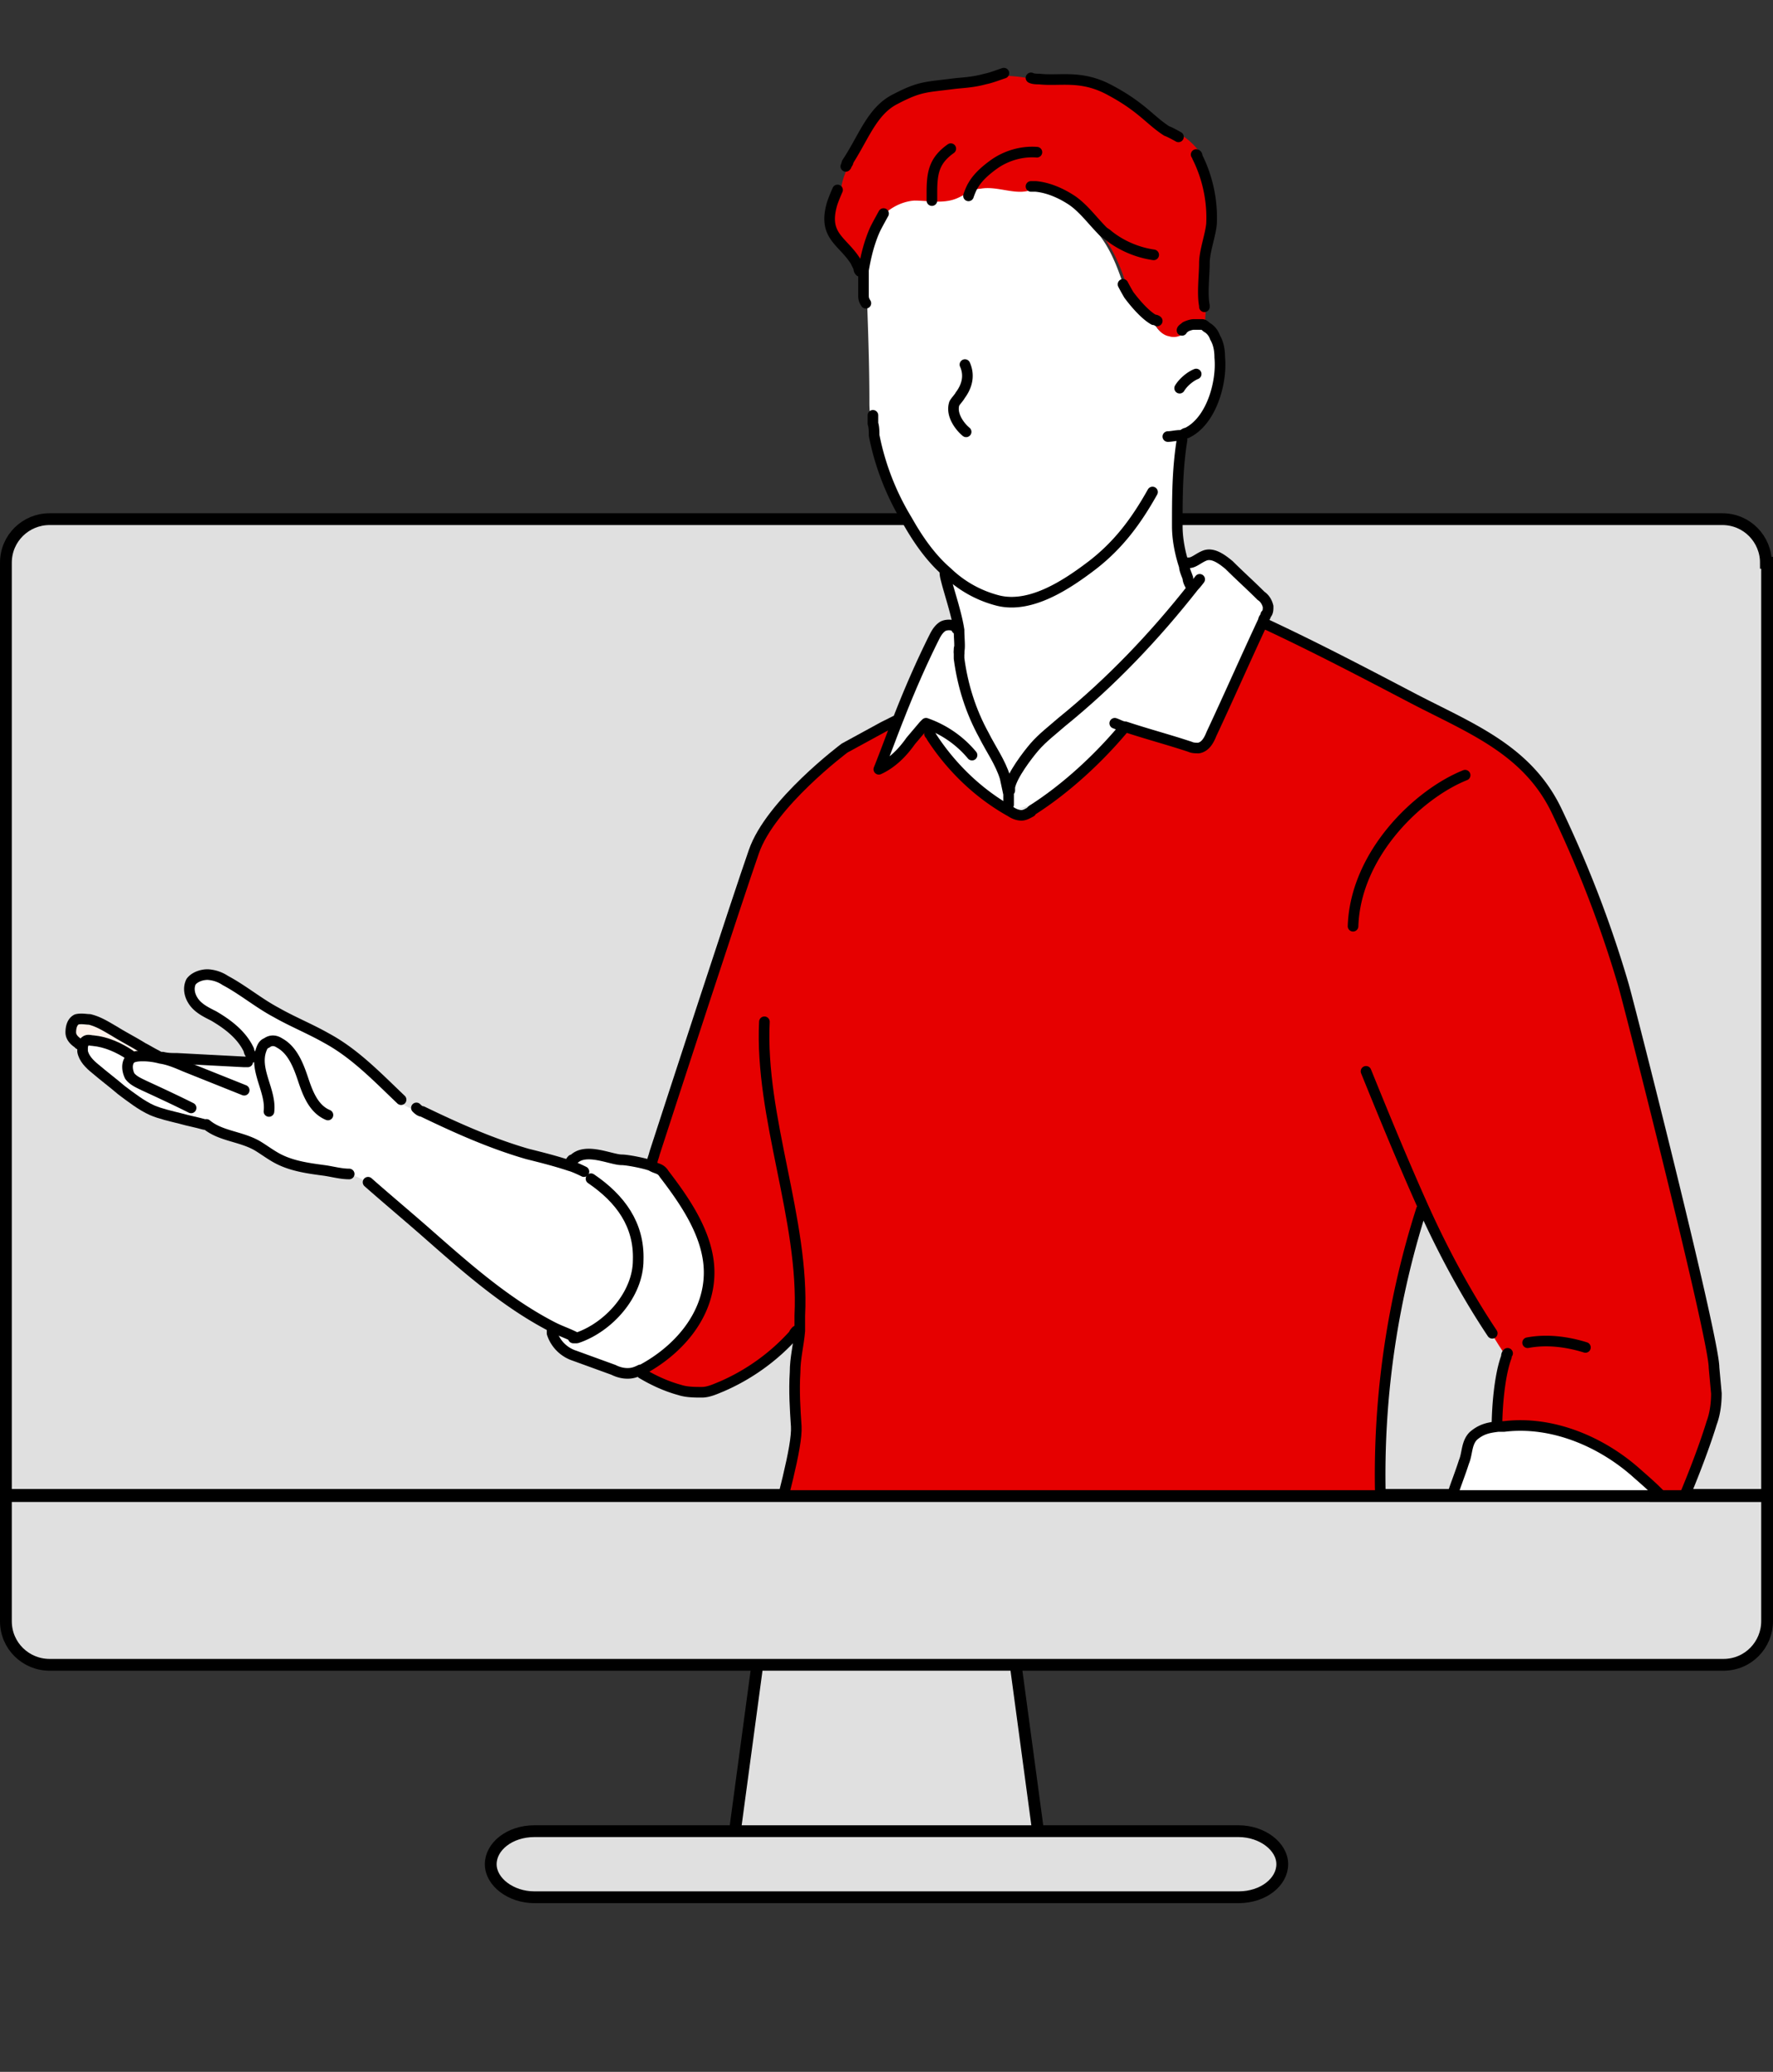
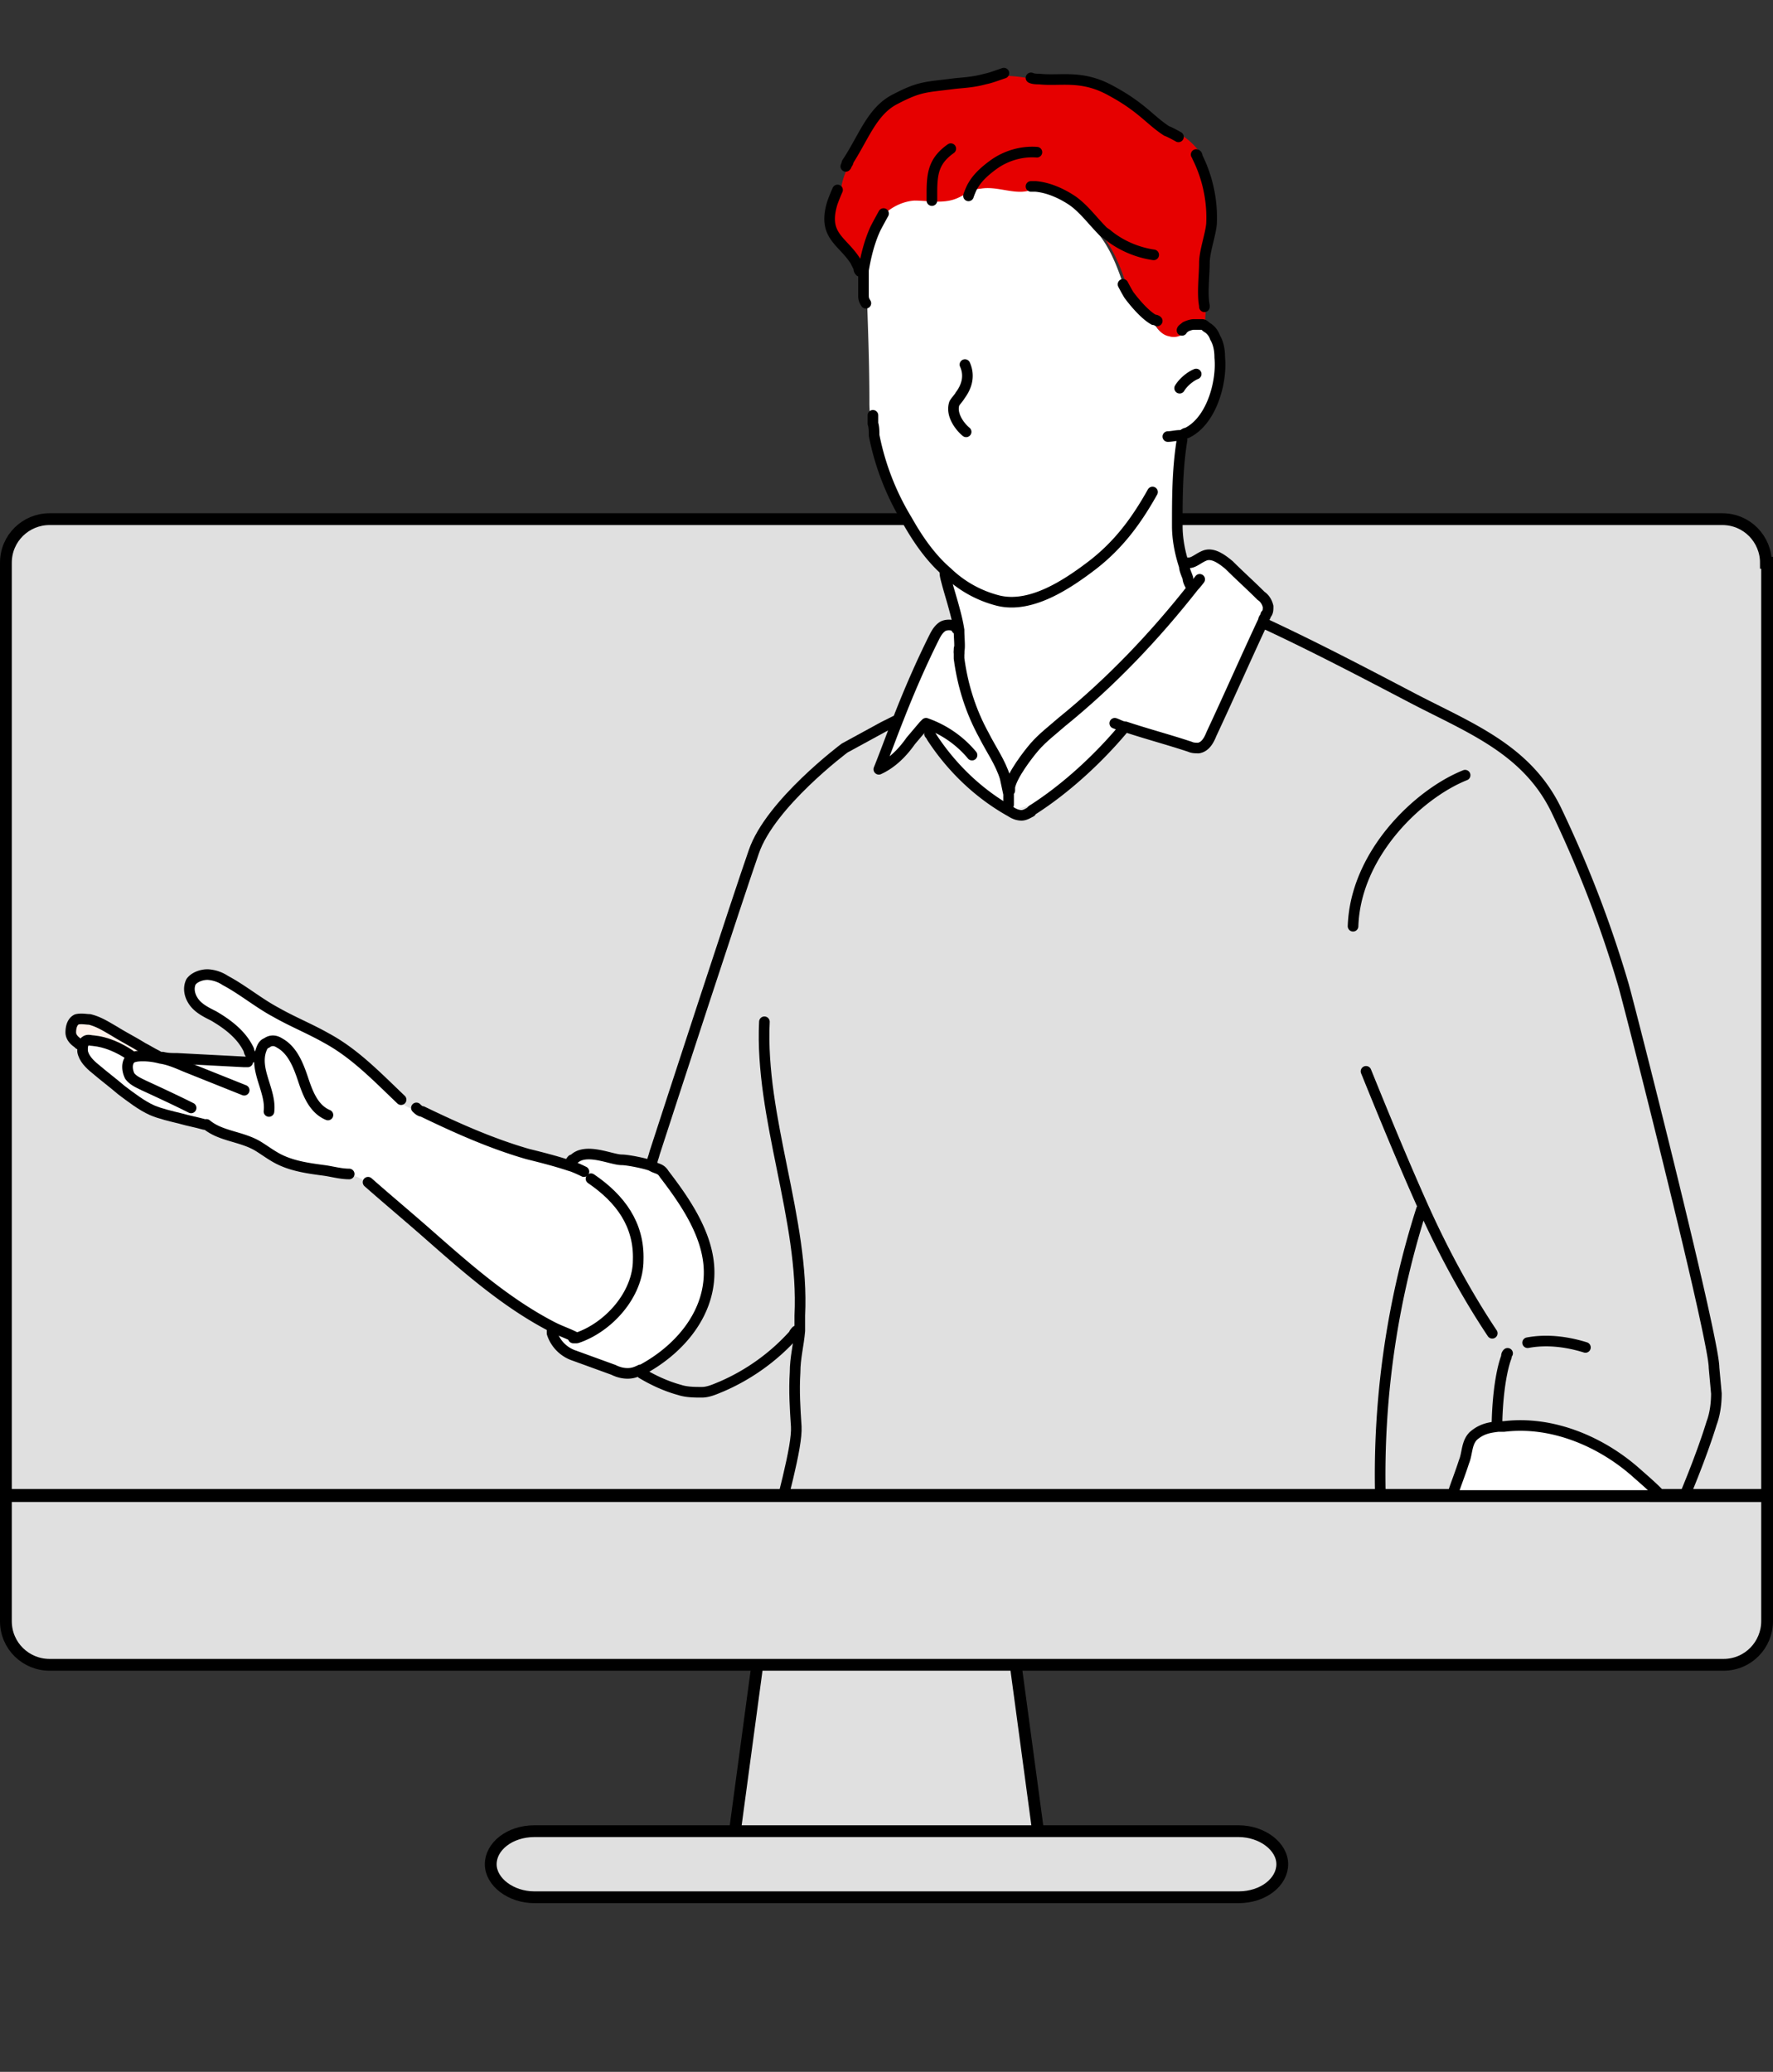
<svg xmlns="http://www.w3.org/2000/svg" id="_レイヤー_2" viewBox="0 0 15.03 17.56">
  <rect x="0" y="0" width="15.03" height="17.56" fill="#333333" stroke="none" />
  <defs>
    <style>.cls-1{clip-path:url(#clippath)}.cls-2,.cls-3{fill:none}.cls-2,.cls-4,.cls-5,.cls-6,.cls-7,.cls-8,.cls-9{stroke-width:0}.cls-3{stroke-linecap:round;stroke-linejoin:round;stroke-width:.09px;stroke:#000}.cls-10{stroke:#000;stroke-miterlimit:10;stroke-width:.1px}.cls-10,.cls-4{fill:#e0e0e0}.cls-5{fill:#f1f1f1}.cls-6{fill:#fff}.cls-7{fill:#fff1ea}.cls-8{fill:#e60000}.cls-9{fill:#efa28b}</style>
    <clipPath id="clippath">
      <path class="cls-2" d="M14.98.57v12.1H.05V.57C.05.26.22 0 .42 0H14.6c.21 0 .37.26.37.57z" />
    </clipPath>
  </defs>
  <g id="_要素">
    <path class="cls-10" d="M14.98 4.77v7.9H.05v-7.9c0-.21.17-.37.37-.37H14.6c.21 0 .37.17.37.37z" />
    <g class="cls-1">
      <path class="cls-7" d="M1.36 8.94s-.03-.01-.05-.02c-.04-.02-.07-.04-.11-.06-.08-.05-.16-.09-.24-.14-.07-.04-.13-.08-.21-.1-.03 0-.07-.01-.11 0-.04.02-.05.07-.05.11 0 .04.03.07.06.09l-.02.02s.04.03.06.05v-.03c0-.02.01-.05.03-.06.02-.01.04 0 .06 0 .11.01.22.06.31.12s.02.02.02.02c.03-.01.06-.01.09-.01.05 0 .09.01.14.02v-.03z" />
      <path class="cls-6" d="M1.37 8.95h-.01v.03a.784.784 0 0 0-.14-.02c-.03 0-.06 0-.09.01 0 0-.02 0-.02-.01a.534.534 0 0 0-.31-.13H.74c-.02.01-.03.04-.03.06v.03c0 .06.06.11.11.15.07.06.15.12.22.18.08.06.16.13.26.17.08.04.16.06.24.07.07.02.13.03.2.05h.02c.12.1.29.11.43.18.05.03.09.06.14.09.13.08.28.1.43.12.07 0 .14.02.21.03s.1.04.15.06c.17.15.35.3.52.45.33.29.67.58 1.05.78.06.03.12.06.18.08h.03c.28-.09.52-.37.52-.66 0-.3-.16-.52-.4-.69s-.05-.04-.08-.05-.08-.04-.12-.06c-.12-.04-.24-.07-.36-.1-.31-.09-.6-.22-.89-.36-.07 0-.13-.03-.18-.07v-.03c-.18-.19-.38-.39-.62-.52-.14-.08-.29-.14-.43-.22-.15-.08-.28-.19-.43-.27a.298.298 0 0 0-.15-.05c-.05 0-.11.02-.14.06-.03.06-.01.13.03.18.04.05.1.08.16.11.12.07.24.16.3.29 0 .03-.02.06-.04.09-.19 0-.38-.02-.57-.03-.04 0-.08 0-.12-.01z" />
      <path class="cls-6" d="M5.52 9.89c-.05-.02-.2-.05-.25-.05-.09-.01-.31-.12-.41 0 0 0-.01.02-.02.03 0 0-.01.02-.02.02.04.01.08.03.12.05s.05.03.08.04c.25.18.41.41.4.7 0 .29-.25.57-.52.66h-.03c-.06-.03-.12-.05-.18-.08v.07c.03.11.12.17.19.19l.33.12c.04.01.08.03.12.03.04 0 .08-.02.11-.03h.01c.3-.15.56-.44.57-.78.02-.33-.18-.62-.38-.88-.04-.05-.06-.04-.11-.07z" />
      <path class="cls-4" d="M6.25 14.58s-.01.03-.02.05c-.03.09-.05.17-.07.26-.2.75-.24 1.77-.29 2.6s0 .02 0 .03h5.81c0-.19.01-.56 0-.76v-.09l-.09.12c-.08.1-.17.21-.28.28-.11.07-.34.06-.46 0s-.04 0-.06 0c-.04 0-.16-.02-.19-.04-.11-.06-.16-.1-.27-.16s-.1 0-.15 0c-.07 0-.13 0-.19-.03-.08-.04-.14-.21-.18-.29-.04 0-.07.01-.11 0-.04 0-.08-.02-.1-.05a.128.128 0 0 1-.04-.1l-.65-.01c-.12 0-.22-.1-.22-.22l.03-1.27h-.04c-.92.13-2.32-.22-2.41-.34v.01z" />
      <path class="cls-8" d="M9.36 1.97l-.02.02c.12.15.18.33.24.52.06.08.14.17.21.21v.02c.02.05.07.11.13.12.06.02.14-.01.15-.07s0-.02 0-.02c.02-.01.05-.02.07-.02h.07c.01-.05.01-.11.01-.16v-.01c-.02-.1 0-.26 0-.36 0-.1.05-.23.06-.33.01-.19-.03-.39-.12-.57h.03a.548.548 0 0 0-.29-.23C9.76 1 9.69.89 9.43.75 9.18.61 9 .67 8.82.65c-.02 0-.05 0-.07-.01v.03C8.62.64 8.49.64 8.37.64c-.11.03-.19.03-.27.04-.23.03-.28.02-.49.13-.2.1-.27.33-.41.54s0 .01-.01.02h.02c-.04.08-.07.15-.08.23h-.02s-.04.09-.05.13c-.07.26.09.3.2.47l.03.06c0 .04.02.07.04.1v-.09c.02-.12.05-.24.1-.35.07-.12.2-.2.33-.21.1 0 .2.02.3 0 .05-.01.09-.03.14-.06.04-.02.08-.04.12-.04.15-.03.32.07.45 0v-.02c.12.01.22.06.31.12.1.07.17.17.26.26z" />
      <path class="cls-9" d="M8.07 4.06c.06.11.09.24.15.35.1.21.43.2.56.02.11-.15.1-.35.14-.51-.2.1-.34.1-.53.12-.11.01-.23.02-.32.01z" />
      <path class="cls-6" d="M9.57 2.5c.06.08.14.17.21.21v.02c.02.05.07.11.13.12.06.02.14-.01.15-.07s0-.02 0-.02c.02-.01.05-.02.07-.02h.07c.02 0 .03.02.05.03.03.02.05.05.06.08.03.05.04.11.04.17.02.21-.07.54-.28.64-.02 0-.03.02-.05.02h-.01v.03c-.04.25-.04.49-.04.73 0 .1.02.22.06.34 0 .03.02.07.03.1.02.02.03.04.04.07-.33.42-.7.81-1.12 1.15-.08.07-.16.13-.23.21-.06.07-.19.24-.21.34v.06s-.01-.1-.03-.14c-.04-.13-.12-.24-.18-.36-.11-.2-.18-.42-.21-.65v-.07c.01-.04 0-.11 0-.18-.02-.13-.07-.28-.1-.39h.01s-.01-.07-.01-.1c-.14-.12-.25-.28-.34-.44a2.2 2.2 0 0 1-.28-.72c0-.03 0-.07-.01-.1-.02-.05-.02-.11-.02-.16 0-.29-.01-.57-.02-.86h-.01s-.01-.04-.02-.07v-.21c.02-.12.05-.24.1-.35.07-.12.2-.2.33-.21.1 0 .2.02.3 0 .05-.01.09-.03.14-.06.04-.02.08-.04.12-.04.15-.03.32.07.45 0v-.02c.12.01.22.06.31.12.1.07.17.17.26.26l-.02.02c.12.15.18.33.24.52z" />
      <path class="cls-6" d="M9.52 6.17c.18.06.37.11.55.17.02 0 .05.01.07.01.05 0 .09-.07.11-.12.15-.32.29-.64.44-.96 0-.02.02-.03.02-.05.01-.02.02-.05.02-.07 0-.04-.03-.06-.06-.09-.09-.09-.18-.17-.27-.26-.06-.05-.13-.11-.21-.08-.04.02-.08.06-.13.06l-.02.02h-.02l.03.11c.02.02.03.04.04.07-.33.42-.7.81-1.12 1.15-.08.07-.16.13-.23.21-.06.07-.19.24-.21.34v.15c.05.03.12.03.18 0v.02c.28-.18.56-.43.77-.68z" />
      <path class="cls-6" d="M8.56 6.83v-.09c0-.05-.01-.1-.03-.14-.04-.13-.12-.24-.18-.36-.11-.2-.18-.42-.21-.65v-.07c.01-.04 0-.11 0-.18h-.01s-.08-.04-.12-.02-.05.06-.07.09c-.11.22-.21.45-.3.68-.06.15-.12.29-.17.44.11-.05.2-.14.27-.24l.11-.13s.03.07.05.1h.01c.17.25.4.47.67.62.03.02.06.03.09.03s.05-.02.08-.03c0 0 .02-.01.02-.02v-.02c-.07.02-.13.02-.19 0z" />
      <path class="cls-5" d="M9.05 13.91c-.11.02-.07.23.05.2.07-.02.08-.08.05-.13-.02-.04-.06-.07-.1-.06z" />
      <path class="cls-8" d="M9.54 16.4l-.65-.01c-.12 0-.22-.1-.22-.22l.03-1.27v-.37l.03-.72c0-.11.09-.19.2-.19.51 0 1.92.04 2.69.05h.5c.02 0 .03 0 .05-.01-.15.38-.32.76-.55 1.09-.04.07-.09.13-.16.18-.14.11-.34.13-.51.19-.32.1-.57.35-.81.58l-.45.45c-.05.05-.1.1-.12.16 0 .01-.01.03-.01.04v.05zm-.39-2.43s-.06-.07-.1-.06c-.11.02-.07.23.05.2.07-.02.08-.08.05-.13zm3.09 1.77c-.09.17-.17.34-.28.51l-.12.18h.19a.2.2 0 0 0 .2-.2v-.5.01z" />
      <path class="cls-6" d="M12.36 13.05c.47.13.93.33 1.35.58 0 0 .02 0 .02.01.03.02.06.03.09.03.04 0 .08-.04.1-.08.11-.16.31-.46.3-.65v-.02c0-.02-.01-.05-.03-.07-.07-.14-.23-.28-.33-.36-.31-.26-.72-.44-1.13-.4h-.05c-.08 0-.14.02-.21.08-.05.05-.05.14-.08.22-.06.18-.15.36-.15.56 0 .02 0 .04.01.06.01.01.03.02.05.02.02 0 .03 0 .05.01z" />
      <path class="cls-6" d="M11.67 16.66c.06-.07.12-.15.17-.23l.12-.18c.1-.16.18-.34.28-.51v-.01c.18-.31.4-.58.61-.86.3-.4.59-.81.85-1.24a5.98 5.98 0 0 0-1.35-.58l-.02.05h.02c-.07.2-.13.38-.2.57-.15.38-.32.76-.55 1.09-.04.07-.09.13-.16.18-.14.11-.34.13-.51.19-.32.1-.57.35-.81.58l-.45.45c-.05.05-.1.1-.12.16 0 .01-.01.03-.01.04v.05c0 .04.01.07.04.1s.06.04.1.05h.11c.04.08.1.25.18.29.06.03.13.03.19.03h.15c.11.06.16.11.27.17.03.02.15.04.19.04h.06c.12.06.34.07.46 0 .11-.07.2-.18.28-.28l.09-.12z" />
-       <path class="cls-8" d="M12.69 12.09h.05c.41-.05.83.13 1.13.4.09.08.26.22.33.36h.02c.1-.22.24-.55.3-.78.02-.08.04-.16.04-.25l-.02-.22c0-.25-.73-3.12-.77-3.25-.16-.51-.35-1-.57-1.48-.24-.52-.73-.69-1.21-.94-.42-.22-.84-.44-1.27-.64h-.02c-.15.31-.29.63-.44.95-.02.05-.05.11-.11.12-.02 0-.05 0-.07-.01-.18-.06-.37-.11-.55-.17-.21.25-.48.51-.76.68 0 0-.02.01-.02.02-.02.01-.05.03-.08.03s-.06-.01-.09-.03c-.27-.15-.5-.37-.67-.63H7.9s-.04-.05-.05-.09-.11.13-.11.13c-.07.1-.16.19-.27.24.06-.15.11-.29.17-.44-.05.02-.09.05-.14.08l-.33.18s-.63.47-.77.88c-.13.37-.72 2.18-.84 2.55h.02s-.02.08-.04.12c.05.03.08.02.11.07.2.26.4.56.38.88-.02.34-.27.62-.57.78h-.01c.1.07.2.12.32.15.06.02.13.03.19.02.06 0 .12-.03.17-.05.23-.1.44-.25.61-.44h.01s.03 0 .04-.02c-.01.12-.03.23-.04.35 0 .15 0 .3.01.46.02.33-.52 1.85-.42 2.16v.02c-.05.09-.12.21-.08.3v-.01c.09.12 1.49.48 2.41.34h.04v-.37l.02-.72c0-.11.09-.19.2-.19.51 0 1.92.04 2.69.05.01-.03.03-.05.05-.08h-.01c.15-.21.05-.75.05-1.01 0-.77.11-1.61.35-2.33s0-.02 0-.03c.17.38.37.75.59 1.08.04.07.08.13.12.19-.06.16-.08.44-.08.59z" />
      <path class="cls-3" d="M8.18 3.09c.04.09.02.18-.04.26-.01.02-.04.05-.05.07-.03.09.04.19.1.24m1.58.51c-.14.25-.29.45-.51.62-.21.16-.52.37-.8.3a.961.961 0 0 1-.43-.24c-.14-.12-.25-.28-.34-.44a2.2 2.2 0 0 1-.28-.72c0-.03 0-.07-.01-.1v-.07m2.62-.72c0-.01.02-.02.03-.03.02-.01.05-.02.07-.02h.07c.02 0 .03.02.05.03.03.02.05.05.06.08.03.05.04.11.04.17.02.21-.07.54-.28.64-.02 0-.03.02-.05.02H10c-.03 0-.07.01-.1.01m.24-.53c-.05.02-.11.07-.14.12M8.13 5.53v-.01c.01-.04 0-.11 0-.18-.02-.13-.07-.28-.1-.39-.01-.04-.02-.07-.02-.1m2.01-1.14v.02c-.04.25-.04.49-.04.73 0 .1.02.22.06.34 0 .03.02.07.03.1 0 .02.01.04.02.06m-1.88-3.3s.02-.06.04-.09c.04-.07.11-.13.18-.18.1-.07.23-.11.36-.1m-.89.41v-.07c0-.17.02-.27.16-.37m2.15 1.34v-.01c-.02-.1 0-.26 0-.36 0-.1.05-.23.06-.33.01-.19-.03-.39-.12-.57 0 0 0-.02-.01-.02m-.15-.15s-.07-.04-.1-.05c-.14-.09-.21-.2-.47-.34-.25-.14-.43-.08-.61-.1-.02 0-.05 0-.07-.01m-1.55.71s0 .01-.01.02 0 .01-.01.02" />
      <path class="cls-3" d="M8.51.62c-.06.02-.11.04-.16.05-.11.03-.19.03-.27.04-.23.03-.28.02-.49.13-.2.1-.27.33-.41.54m-.08.23s-.04.09-.05.13c-.07.26.09.3.2.47l.03.06c0 .01 0 .02.01.03m2.23.11a1.672 1.672 0 0 0 .05.09c.06.08.14.17.21.21 0 0 .02 0 .03.01M8.74 1.58h.04c.11.01.22.06.31.12.1.07.17.17.26.26.01.01.03.02.04.03.11.09.25.15.39.17m-2.29-.35s-.05.09-.07.13c-.05.11-.08.23-.1.35v.21c0 .02 0 .04.02.07m2.72 2.2h.02c.04 0 .08-.04.13-.06.07-.03.15.03.21.08.09.09.18.17.27.26.03.02.05.05.06.09 0 .03 0 .05-.02.07 0 .02-.02.03-.02.05-.15.32-.29.64-.44.96-.02.05-.05.11-.11.12-.02 0-.05 0-.07-.01-.18-.06-.37-.11-.55-.17-.03 0-.06-.02-.09-.03" />
      <path class="cls-3" d="M10.17 4.91s-.03.04-.05.06c-.33.42-.7.81-1.12 1.15-.08.07-.16.13-.23.21-.06.07-.19.24-.21.34v.03m-.43-1.2v.08c.03.23.1.45.21.65.06.12.14.23.18.36l.03.14v.09" />
      <path class="cls-3" d="M8.24 6.4a.888.888 0 0 0-.39-.27l-.02.02-.11.13c-.07.1-.16.19-.27.24.06-.15.11-.29.17-.44.09-.23.19-.46.3-.68.02-.04.04-.07.07-.09s.11-.02.12.02m4.31 1.24c-.4.16-.93.67-.95 1.28" />
      <path class="cls-3" d="M10.71 5.28c.43.2.85.42 1.27.64.48.25.96.43 1.21.94.23.48.42.97.57 1.48.04.13.77 3 .77 3.25l.02.22c0 .08-.01.17-.04.25-.07.23-.2.56-.3.78m-.01 0s.02.05.03.07v.02c.01.2-.19.5-.3.65-.03.04-.06.08-.1.08-.03 0-.06-.01-.09-.03 0 0-.02 0-.02-.01a5.98 5.98 0 0 0-1.35-.58c-.02 0-.03 0-.05-.01-.02 0-.04-.01-.05-.02-.01-.02-.01-.04-.01-.06 0-.19.09-.37.15-.56.03-.07.02-.16.08-.22.07-.06.13-.07.21-.08h.05c.41-.05.83.13 1.13.4.09.08.26.22.33.36zm-1.51-.75c0-.15.02-.43.08-.59 0-.01 0-.02.01-.03m-.13-.17c-.22-.33-.42-.7-.59-1.08-.17-.38-.33-.77-.48-1.14m.47 1.17a7.4 7.4 0 0 0-.35 2.33c0 .25.1.79-.05 1m2.06.05c-.26.43-.55.84-.85 1.24-.21.28-.44.56-.61.86v.01c-.09.17-.17.34-.28.51l-.12.18-.17.23-.09.12c-.08.1-.17.21-.28.28-.11.07-.34.06-.46 0" />
-       <path class="cls-3" d="M11.04 16.95c-.07.04-.14.09-.21.1h-.06c-.04 0-.16-.02-.19-.04-.11-.06-.16-.1-.27-.16m.4-.14c-.1.08-.23.12-.36.14h-.19c-.07 0-.13 0-.19-.03-.08-.04-.14-.21-.18-.29" />
      <path class="cls-3" d="M12.36 13.1c-.07.19-.13.38-.2.56-.15.38-.32.76-.55 1.09-.04.07-.09.13-.16.18-.14.11-.34.13-.51.19-.32.1-.57.35-.81.58l-.45.45c-.05.05-.1.1-.12.16 0 .01-.01.03-.01.04v.05c0 .04.01.07.04.1s.06.04.1.05h.11c.12-.03.22-.13.3-.22.11-.12.24-.17.43-.28m-.14.18c-.12.05-.23.1-.34.15m1.8.04h.18a.2.2 0 0 0 .2-.2v-.5" />
      <path class="cls-3" d="M12.13 13.68h-.51c-.77-.01-2.18-.04-2.69-.05-.11 0-.19.08-.2.19l-.02.72v.37l-.04 1.27c0 .12.09.22.22.22h.65" />
      <path class="cls-3" d="M9.15 13.97c.02.05.01.12-.05.13-.12.03-.16-.18-.05-.2.05 0 .08.02.1.06zm-2.82.28c-.1-.31.44-1.82.42-2.16-.01-.15-.02-.3-.01-.46 0-.12.03-.23.04-.35v-.13c.04-.81-.34-1.68-.3-2.49m1.11-2.55l-.1.05-.33.18s-.63.47-.77.88c-.13.37-.72 2.18-.84 2.55-.01.04-.02.06-.02.07" />
      <path class="cls-3" d="M6.75 11.28s-.02.02-.02.03c-.17.19-.38.34-.61.44-.05.02-.11.05-.17.05-.06 0-.13 0-.19-.02-.11-.03-.22-.08-.32-.14m-.58-1.81c.1-.11.32 0 .41 0 .05 0 .2.03.25.05.05.03.08.02.11.07.2.26.4.56.38.88-.02.34-.27.62-.57.78h-.01c-.04.02-.07.03-.11.03-.04 0-.08-.01-.12-.03l-.33-.12a.296.296 0 0 1-.19-.19v-.03m.15-1.41s.01-.02.02-.03" />
      <path class="cls-3" d="M5.01 9.99c.25.17.41.39.4.69 0 .29-.25.57-.52.66h-.03" />
      <path class="cls-3" d="M4.87 11.33c-.06-.03-.12-.05-.18-.08-.39-.2-.72-.49-1.05-.78-.17-.15-.35-.3-.52-.45m1.83-.09s-.08-.04-.12-.05c-.12-.04-.24-.07-.36-.1-.31-.09-.6-.22-.89-.36-.02 0-.04-.02-.05-.03m-.57.56c-.07 0-.14-.02-.21-.03-.15-.02-.3-.04-.43-.12-.05-.03-.09-.06-.14-.09-.14-.08-.31-.08-.43-.18m1.03-.08c-.12-.05-.17-.18-.21-.3-.04-.12-.09-.25-.2-.31-.03-.02-.07-.03-.11 0-.03.01-.04.04-.05.07-.05.17.09.34.07.51m-.21-.18l-.5-.2c-.07-.03-.14-.06-.21-.07a.59.59 0 0 0-.14-.02c-.03 0-.06 0-.09.01-.01 0-.02.01-.03.02-.03.04-.02.1 0 .14.03.04.08.06.12.08.13.06.26.12.4.19" />
      <path class="cls-3" d="M1.73 9.53c-.07-.02-.13-.03-.2-.05-.08-.02-.17-.04-.24-.07-.09-.04-.18-.11-.26-.17-.07-.06-.15-.12-.22-.18-.05-.04-.1-.09-.11-.15v-.03c0-.02.01-.05.03-.06.02-.01.04 0 .06 0 .11.01.22.06.31.12" />
      <path class="cls-3" d="M2.1 9h-.03l-.57-.03c-.04 0-.08 0-.12-.01h-.01c-.02 0-.03-.01-.05-.02-.04-.02-.07-.04-.11-.06-.08-.05-.16-.09-.24-.14-.07-.04-.13-.08-.21-.1-.03 0-.07-.01-.11 0-.04.02-.05.07-.05.11 0 .04.03.07.06.09l.01.01m2.73.47c-.2-.19-.39-.39-.63-.52-.14-.08-.29-.14-.43-.22-.15-.08-.28-.19-.43-.27a.298.298 0 0 0-.15-.05c-.05 0-.11.02-.14.06-.03.06-.01.13.03.18.04.05.1.08.16.11.12.07.24.16.3.29 0 .02.02.04.03.06m4.11 5.62s-.01.03-.02.05c-.03.09-.05.17-.07.26-.2.75-.24 1.77-.29 2.6m.46-3.22c-.04.09-.12.21-.08.3m1.23.34c-.07.46-.05.54-.03 1.01m5.99-4.5c-.16-.05-.33-.07-.49-.04m-1.28 5.32v.05c.02.21 0 .58 0 .76m-4.2-.76c0 .14.03.62.05.76m2-11.33c-.21.25-.48.5-.76.68 0 0-.02.01-.02.02-.02.01-.05.03-.08.03s-.06-.01-.09-.03c-.27-.15-.5-.37-.67-.63 0 0-.01-.02-.02-.03" />
      <path class="cls-3" d="M6.25 14.54v.02c.09.12 1.49.48 2.41.34m3.01 1.85v.07" />
    </g>
    <path class="cls-10" d="M8.61 14.11h6c.21 0 .37-.17.37-.37v-1.06H.05v1.06c0 .21.17.37.37.37H8.6zm-2.19 0l-.19 1.41H8.8l-.19-1.41H6.42zm-.19 1.41h-1.7c-.21 0-.37.13-.37.28s.17.28.37.28h5.97c.21 0 .37-.13.37-.28s-.17-.28-.37-.28H6.23z" />
  </g>
</svg>